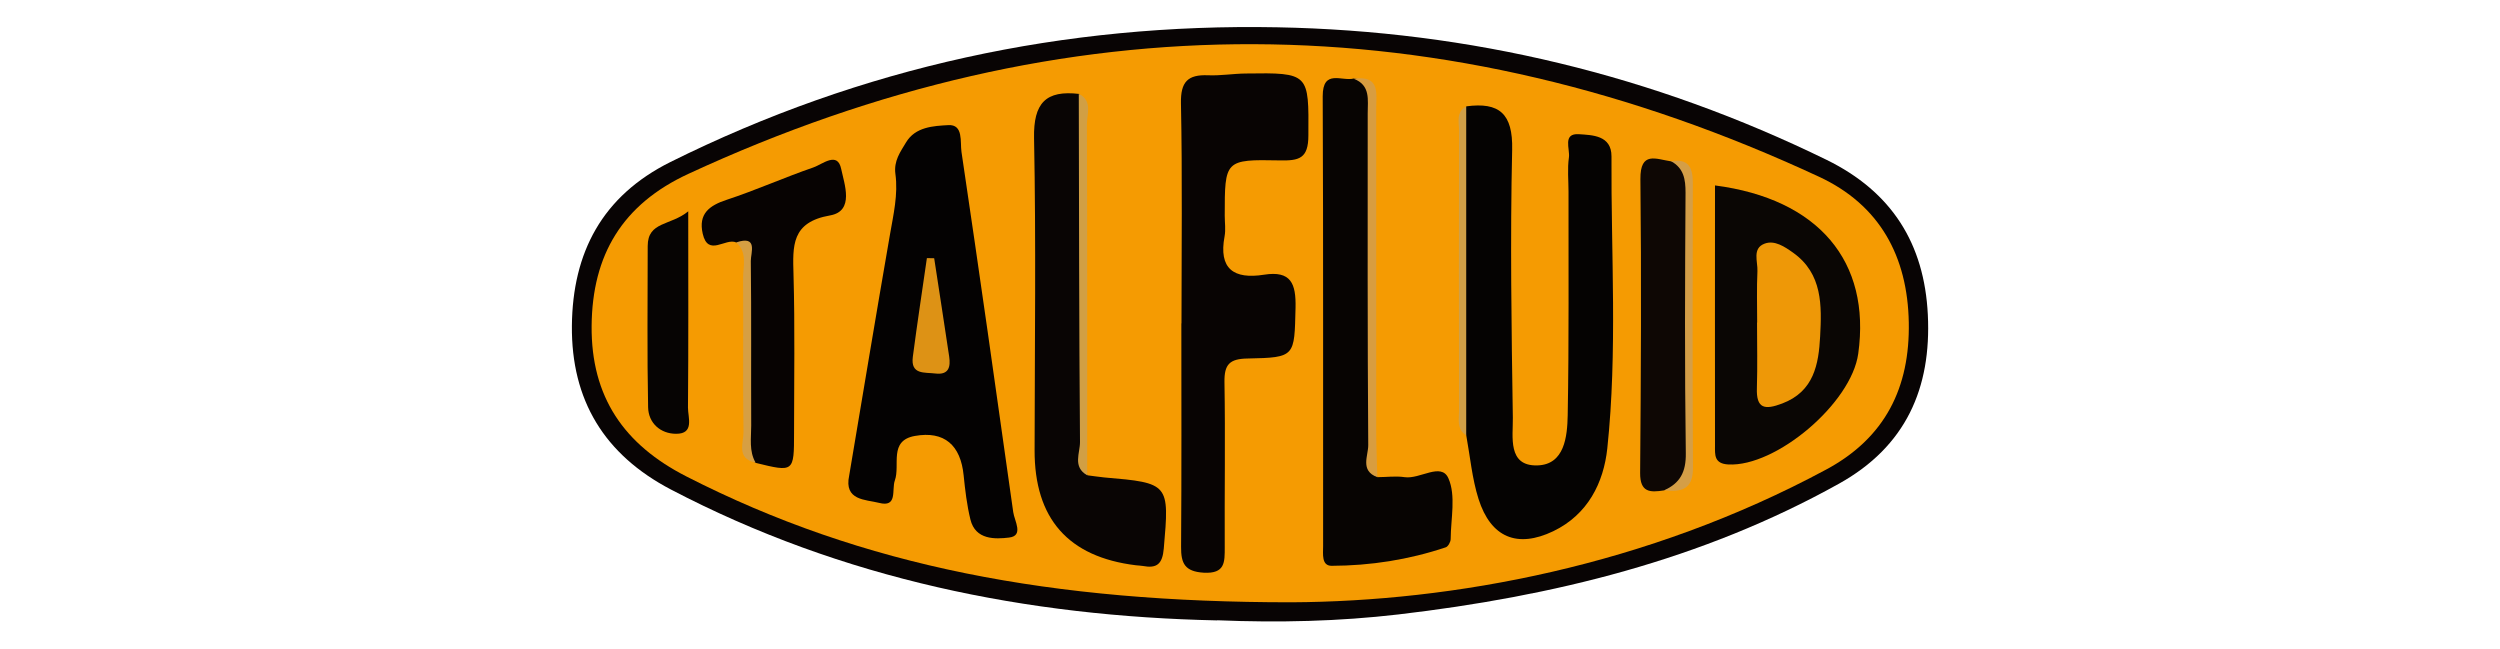
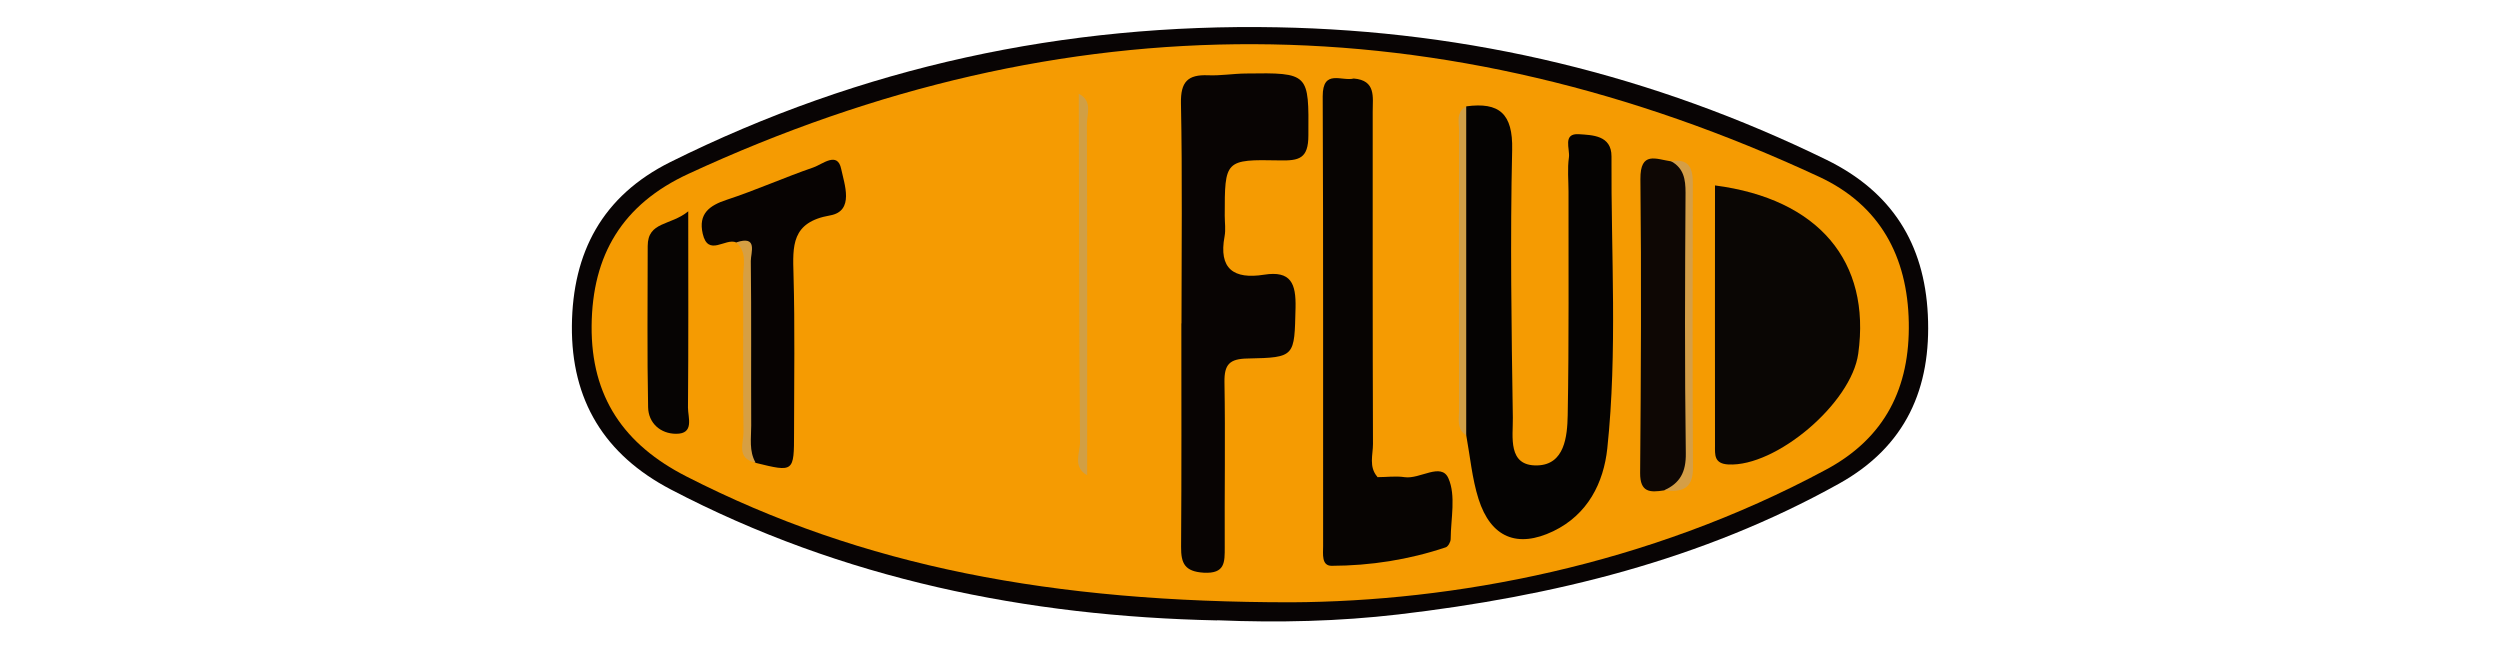
<svg xmlns="http://www.w3.org/2000/svg" id="Livello_2" data-name="Livello 2" viewBox="0 0 185 48">
  <defs>
    <style>
      .cls-1 {
        fill: #060403;
      }

      .cls-1, .cls-2, .cls-3, .cls-4, .cls-5, .cls-6, .cls-7, .cls-8, .cls-9, .cls-10, .cls-11, .cls-12, .cls-13, .cls-14, .cls-15, .cls-16, .cls-17, .cls-18 {
        stroke-width: 0px;
      }

      .cls-2 {
        fill: #0e0704;
      }

      .cls-3 {
        fill: #090504;
      }

      .cls-4 {
        fill: #0a0604;
      }

      .cls-5 {
        fill: #080404;
      }

      .cls-6 {
        fill: #d49e47;
      }

      .cls-7 {
        fill: #070302;
      }

      .cls-8 {
        fill: #040202;
      }

      .cls-9 {
        fill: #d89d40;
      }

      .cls-10 {
        fill: #070402;
      }

      .cls-11 {
        fill: #050302;
      }

      .cls-12 {
        fill: #d09f47;
      }

      .cls-13 {
        fill: #dd9215;
      }

      .cls-14 {
        fill: #d69f43;
      }

      .cls-15 {
        fill: #f59b02;
      }

      .cls-16 {
        fill: #d19f44;
      }

      .cls-17 {
        fill: #ee9807;
      }

      .cls-18 {
        fill: #080403;
      }
    </style>
  </defs>
  <path class="cls-5" d="M90.07,45.91c-14.05-.3-27.7-3.03-40.43-9.69-4.93-2.58-7.37-6.62-7.32-12.11.05-5.41,2.23-9.6,7.29-12.12,14.16-7.04,29.15-10.27,44.92-9.97,14.26.27,27.81,3.54,40.64,9.81,4.83,2.37,7.23,6.2,7.49,11.46.27,5.44-1.63,9.75-6.57,12.5-10.16,5.66-21.19,8.34-32.62,9.68-4.39.51-8.8.62-13.39.43Z" />
  <path class="cls-15" d="M95.55,44.57c-17.64,0-31.65-2.61-44.77-9.32-4.6-2.35-7.04-5.87-7-11.12.04-5.28,2.29-9.01,7.15-11.26C78.86-.06,106.76.13,134.61,13.08c4.5,2.09,6.55,5.9,6.64,10.78.09,4.8-1.73,8.53-6.1,10.88-13.32,7.17-27.68,9.77-39.6,9.83Z" />
  <path class="cls-11" d="M108.5,7.87c2.45-.33,3.46.54,3.4,3.21-.15,6.61-.05,13.23.05,19.84.02,1.39-.41,3.58,1.81,3.52,2.02-.05,2.22-2.14,2.25-3.72.1-5.51.05-11.02.06-16.53,0-.85-.09-1.71.03-2.54.09-.62-.49-1.8.74-1.72.97.07,2.42.07,2.41,1.65-.04,7.2.45,14.42-.31,21.6-.27,2.54-1.44,4.9-4,6.13-2.65,1.27-4.62.48-5.53-2.39-.48-1.52-.62-3.14-.91-4.72-.58-1.37-.25-2.82-.26-4.22-.04-5.89-.03-11.78,0-17.66,0-.82-.26-1.69.27-2.45Z" />
-   <path class="cls-8" d="M62.84,35.19c1-5.93,1.98-11.86,3.01-17.79.26-1.51.62-3.01.41-4.53-.13-.97.37-1.63.78-2.32.69-1.17,2.05-1.23,3.13-1.29,1.14-.07.87,1.25.98,1.98,1.32,8.88,2.58,17.77,3.83,26.66.09.65.8,1.75-.31,1.88-1.01.12-2.49.19-2.86-1.34-.26-1.07-.39-2.17-.5-3.26-.22-2.24-1.43-3.31-3.61-2.92-1.95.35-1.07,2.15-1.48,3.29-.25.69.23,2.03-1.18,1.66-.98-.25-2.6-.16-2.2-2.02Z" />
  <path class="cls-18" d="M87.43,23.93c0-5.43.07-10.86-.04-16.29-.03-1.58.5-2.13,2-2.07.93.04,1.86-.12,2.79-.13,4.72-.07,4.67-.01,4.64,4.58,0,1.72-.69,1.88-2.12,1.85-4.07-.08-4.07-.02-4.07,4.09,0,.51.08,1.03-.01,1.52-.46,2.43.69,3.2,2.91,2.85,2.01-.32,2.38.66,2.34,2.45-.09,3.61,0,3.68-3.54,3.75-1.34.02-1.74.43-1.72,1.75.07,4.07,0,8.14.02,12.22,0,1.09.04,1.97-1.56,1.88-1.39-.09-1.68-.68-1.67-1.91.04-5.51.02-11.03.02-16.54Z" />
  <path class="cls-10" d="M101.92,35.31c.68,0,1.36-.1,2.02,0,1.13.17,2.71-1.12,3.24.08.57,1.28.18,2.98.17,4.5,0,.21-.19.55-.36.61-2.74.92-5.57,1.36-8.45,1.37-.76,0-.63-.88-.63-1.45-.01-11.1.02-22.2-.03-33.3,0-2.04,1.42-1.08,2.3-1.31,1.65.14,1.4,1.36,1.4,2.44,0,8.2-.01,16.4.02,24.6,0,.81-.32,1.69.32,2.43Z" />
-   <path class="cls-3" d="M80.45,35.17c.42.05.84.12,1.26.16,4.82.41,4.83.46,4.41,5.26-.1,1.15-.51,1.49-1.56,1.29-.17-.03-.34-.03-.5-.05q-7.52-.92-7.5-8.52c.01-7.7.11-15.4-.04-23.09-.05-2.6.87-3.56,3.34-3.27.67.72.34,1.62.34,2.42.03,7.78,0,15.56.03,23.33,0,.83-.23,1.69.25,2.48Z" />
  <path class="cls-4" d="M126.9,13.72c7.68,1,11.56,5.63,10.61,12.45-.51,3.68-6.09,8.39-9.62,8.2-1.06-.06-.98-.73-.98-1.39-.01-6.42,0-12.83,0-19.27Z" />
  <path class="cls-7" d="M54.48,17.94c-.79-.36-2.08,1.1-2.48-.65-.33-1.46.47-2.08,1.79-2.51,2.16-.71,4.25-1.65,6.4-2.39.67-.23,1.79-1.22,2.06.12.23,1.11.99,3.11-.82,3.43-2.88.5-2.77,2.25-2.71,4.39.11,3.89.04,7.79.04,11.69,0,2.93-.01,2.93-2.85,2.23-.94-.66-.63-1.66-.63-2.54-.03-3.93.02-7.87-.05-11.8-.01-.66.68-1.77-.75-1.96Z" />
  <path class="cls-2" d="M123.13,36.29c-1.02.16-1.77.16-1.76-1.29.06-7.25.1-14.5.02-21.74-.02-2.11,1.17-1.48,2.27-1.32.96.18,1.38.67,1.37,1.74-.05,6.79-.05,13.58,0,20.37.01,1.42-.71,1.96-1.9,2.24Z" />
  <path class="cls-1" d="M50.93,15.63c0,5.24.02,9.89-.02,14.54,0,.72.49,1.94-.88,1.93-1.14,0-2.05-.78-2.07-1.97-.08-3.97-.03-7.95-.03-11.92,0-1.84,1.69-1.49,3.01-2.58Z" />
-   <path class="cls-9" d="M101.92,35.31c-1.3-.48-.66-1.59-.67-2.38-.06-8.18-.04-16.37-.04-24.55,0-.99.22-2.07-1.03-2.55,2-.29,1.65,1.14,1.66,2.28,0,7.88,0,15.76,0,23.64,0,1.18.05,2.37.08,3.55Z" />
  <path class="cls-16" d="M80.45,35.17c-1.1-.62-.52-1.66-.53-2.47-.07-8.59-.07-17.17-.09-25.76,1.04.52.6,1.5.6,2.26.03,8.66.02,17.31.02,25.97Z" />
  <path class="cls-6" d="M123.13,36.29c1.19-.53,1.64-1.35,1.62-2.75-.09-6.42-.06-12.85-.02-19.28,0-1-.13-1.81-1.07-2.33,1.29-.21,1.61.47,1.61,1.61-.02,7.03-.03,14.07.01,21.1,0,1.63-.91,1.78-2.15,1.64Z" />
  <path class="cls-12" d="M108.5,7.87c0,8.11,0,16.23,0,24.34-.72-.45-.53-1.18-.53-1.82-.01-6.91-.02-13.81,0-20.72,0-.63-.24-1.38.54-1.8Z" />
-   <path class="cls-14" d="M54.48,17.94c1.64-.56,1.07.78,1.08,1.38.05,4.06.01,8.12.03,12.18,0,.92-.17,1.87.32,2.73-1.45-.29-.88-1.47-.89-2.26-.06-3.8,0-7.6-.03-11.41,0-.89.33-1.88-.51-2.62Z" />
-   <path class="cls-13" d="M69.13,19.11c.37,2.43.75,4.85,1.11,7.28.11.75-.02,1.37-1.02,1.25-.8-.1-1.85.11-1.67-1.24.32-2.44.69-4.87,1.04-7.3.18,0,.36,0,.54.01Z" />
-   <path class="cls-17" d="M130.03,23.87c0-1.27-.04-2.54.02-3.81.03-.71-.4-1.68.53-2.03.74-.28,1.49.23,2.11.67,2.19,1.56,2.12,3.93,2,6.2-.11,2.04-.45,4.07-2.81,4.96-1.27.48-1.93.41-1.87-1.16.05-1.61.01-3.22.01-4.83h.01Z" />
+   <path class="cls-14" d="M54.48,17.94c1.64-.56,1.07.78,1.08,1.38.05,4.06.01,8.12.03,12.18,0,.92-.17,1.87.32,2.73-1.45-.29-.88-1.47-.89-2.26-.06-3.8,0-7.6-.03-11.41,0-.89.33-1.88-.51-2.62" />
</svg>